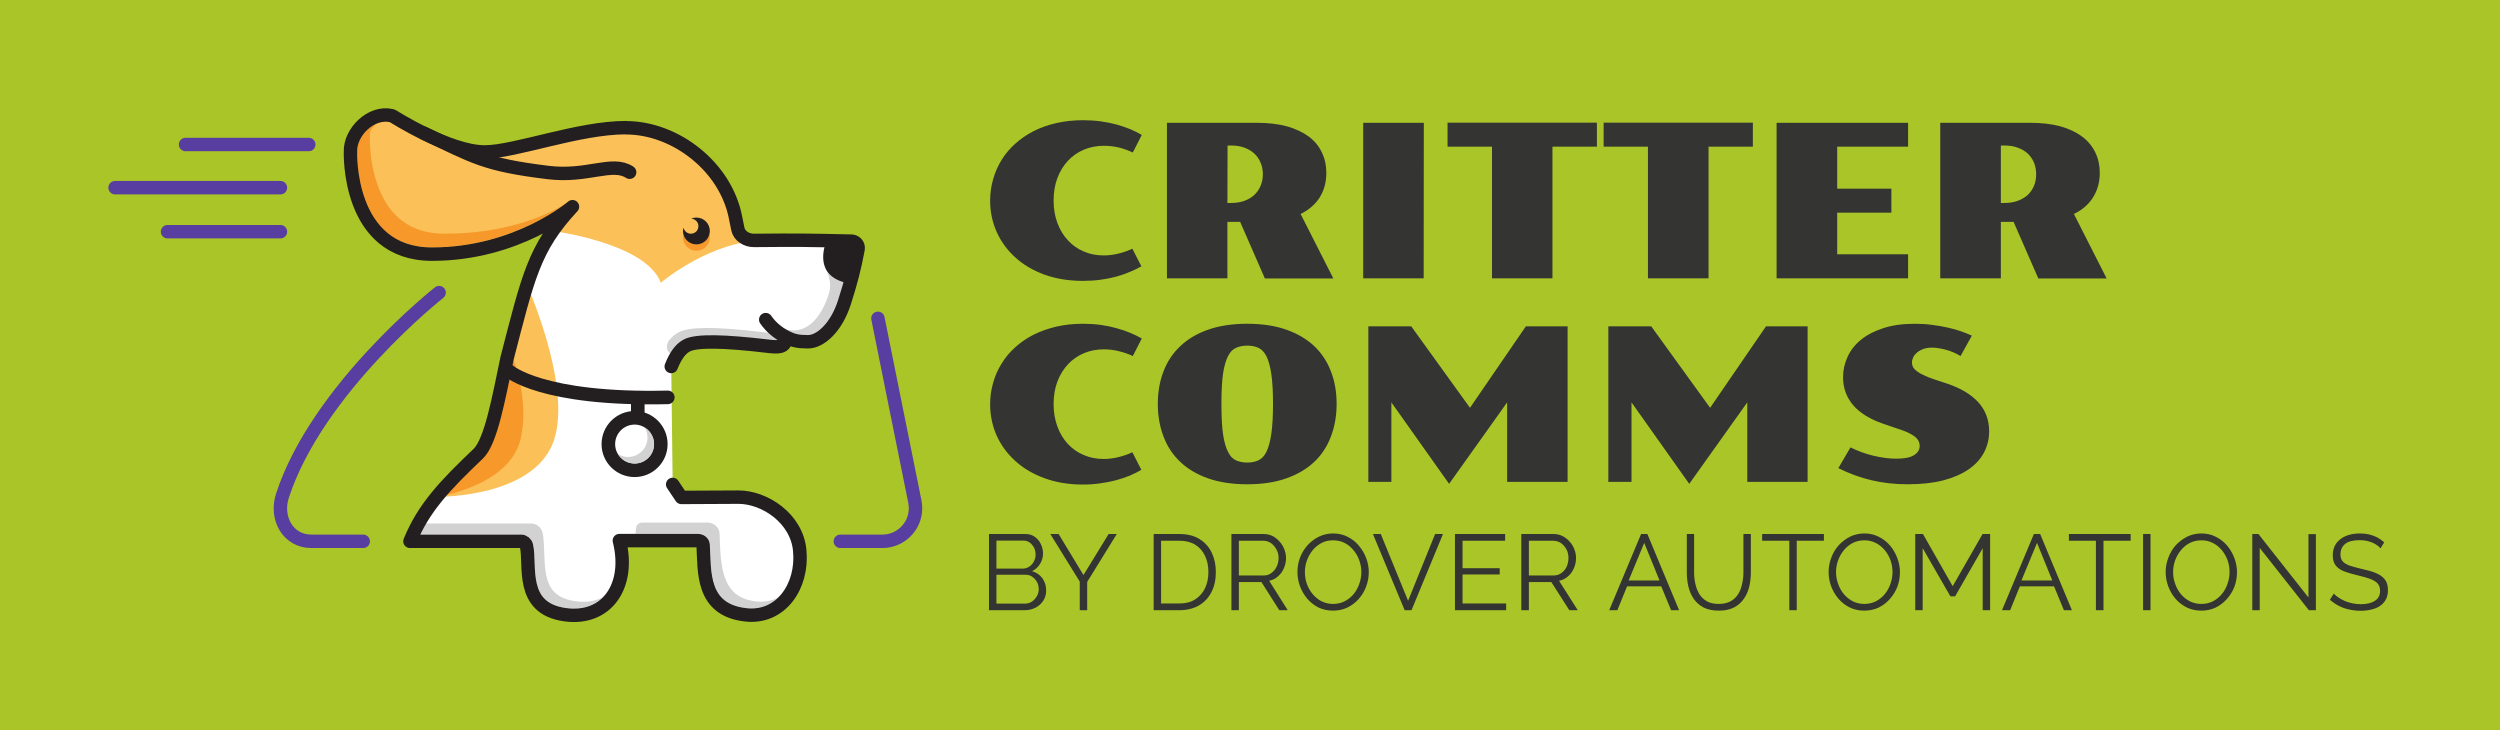
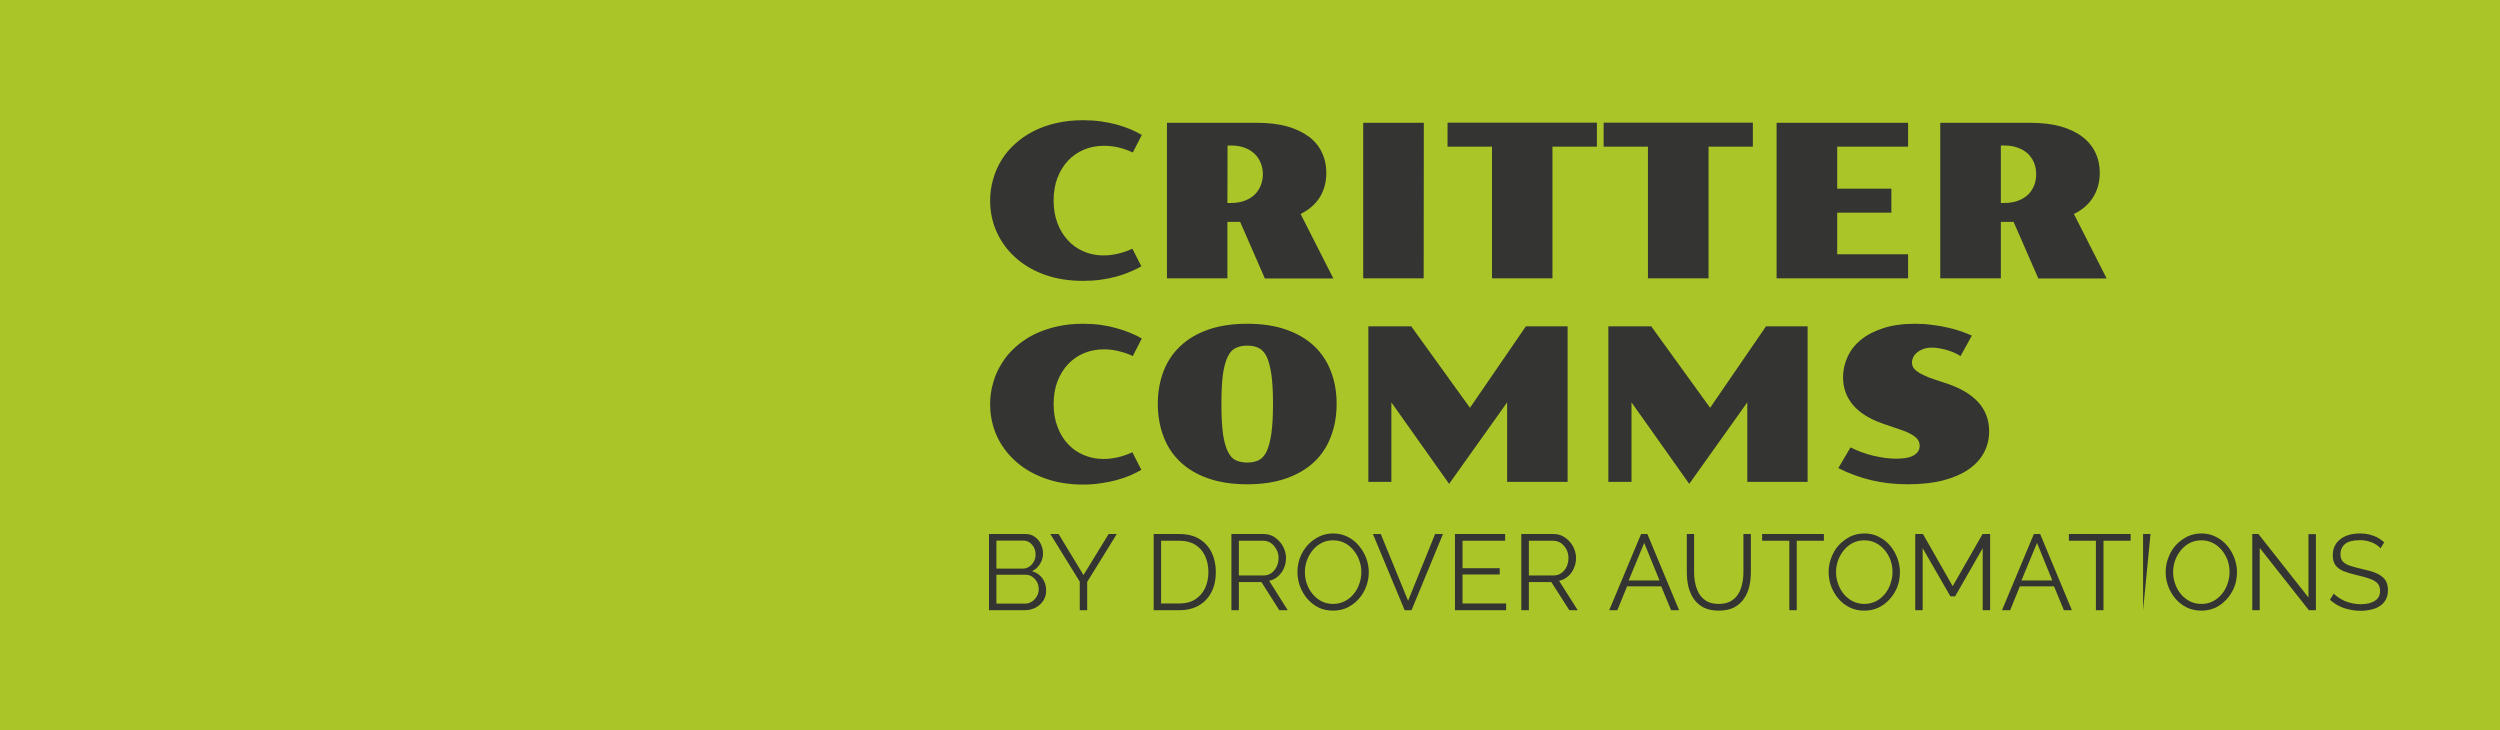
<svg xmlns="http://www.w3.org/2000/svg" version="1.1" viewBox="0 0 17.49 5.11">
  <g transform="matrix(1,0,0,1,6.852,0.841)">
    <rect width="17.49" height="17.49" x="-6.852" y="-7.031" fill="#aac527" />
    <g>
      <path d=" M 0.075 0.563 Q 0.075 0.485 0.096 0.413 Q 0.116 0.341 0.155 0.278 Q 0.193 0.216 0.25 0.165 Q 0.306 0.114 0.378 0.077 Q 0.45 0.04 0.538 0.02 Q 0.625 2.220446049250313e-16 0.725 2.220446049250313e-16 Q 0.79 2.220446049250313e-16 0.849 0.008 Q 0.907 0.016 0.959 0.03 Q 1.011 0.045 1.056 0.063 Q 1.1 0.082 1.136 0.103 L 1.073 0.226 Q 1.032 0.206 0.98 0.192 Q 0.927 0.179 0.871 0.179 Q 0.795 0.179 0.731 0.206 Q 0.667 0.233 0.62 0.283 Q 0.573 0.333 0.546 0.403 Q 0.519 0.474 0.519 0.562 Q 0.519 0.649 0.546 0.72 Q 0.572 0.79 0.619 0.84 Q 0.665 0.891 0.729 0.918 Q 0.793 0.946 0.868 0.946 Q 0.921 0.946 0.973 0.933 Q 1.026 0.92 1.07 0.899 L 1.133 1.022 Q 1.097 1.043 1.053 1.061 Q 1.009 1.08 0.958 1.094 Q 0.907 1.108 0.848 1.116 Q 0.79 1.124 0.725 1.124 Q 0.575 1.124 0.454 1.08 Q 0.334 1.036 0.25 0.959 Q 0.166 0.883 0.12 0.78 Q 0.075 0.678 0.075 0.563 M 1.312 0.018 L 1.939 0.018 Q 2.061 0.018 2.152 0.043 Q 2.243 0.069 2.305 0.115 Q 2.366 0.161 2.396 0.226 Q 2.427 0.29 2.427 0.368 Q 2.427 0.464 2.382 0.538 Q 2.336 0.612 2.247 0.656 L 2.476 1.107 L 1.997 1.107 L 1.824 0.711 L 1.735 0.711 L 1.735 1.106 L 1.312 1.106 L 1.312 0.018 M 1.761 0.579 Q 1.813 0.579 1.854 0.564 Q 1.895 0.549 1.923 0.523 Q 1.952 0.496 1.967 0.459 Q 1.983 0.422 1.983 0.378 Q 1.983 0.334 1.967 0.297 Q 1.952 0.26 1.923 0.233 Q 1.895 0.207 1.854 0.192 Q 1.813 0.177 1.761 0.177 L 1.736 0.177 L 1.735 0.579 L 1.761 0.579 M 2.685 0.018 L 3.109 0.018 L 3.108 1.106 L 2.685 1.106 L 2.685 0.018 M 3.586 0.185 L 3.275 0.185 L 3.275 0.017 L 4.32 0.017 L 4.32 0.185 L 4.009 0.185 L 4.009 1.106 L 3.586 1.106 L 3.586 0.185 M 4.677 0.185 L 4.367 0.185 L 4.367 0.017 L 5.411 0.017 L 5.411 0.185 L 5.101 0.185 L 5.101 1.106 L 4.677 1.106 L 4.677 0.185 M 5.577 0.018 L 6.497 0.018 L 6.497 0.185 L 6.001 0.185 L 6.001 0.479 L 6.38 0.479 L 6.38 0.647 L 6.001 0.647 L 6.001 0.938 L 6.497 0.938 L 6.497 1.106 L 5.577 1.106 L 5.577 0.018 M 6.722 0.018 L 7.35 0.018 Q 7.471 0.018 7.563 0.043 Q 7.654 0.069 7.715 0.115 Q 7.776 0.161 7.807 0.226 Q 7.838 0.29 7.838 0.368 Q 7.838 0.464 7.792 0.538 Q 7.747 0.612 7.657 0.656 L 7.886 1.107 L 7.408 1.107 L 7.235 0.711 L 7.146 0.711 L 7.146 1.106 L 6.722 1.106 L 6.722 0.018 M 7.171 0.579 Q 7.223 0.579 7.264 0.564 Q 7.305 0.549 7.334 0.523 Q 7.362 0.496 7.378 0.459 Q 7.393 0.422 7.393 0.378 Q 7.393 0.334 7.378 0.297 Q 7.362 0.26 7.334 0.233 Q 7.305 0.207 7.264 0.192 Q 7.223 0.177 7.171 0.177 L 7.146 0.177 L 7.146 0.579 L 7.171 0.579 M 0.075 1.987 Q 0.075 1.909 0.096 1.837 Q 0.116 1.765 0.155 1.703 Q 0.193 1.64 0.25 1.589 Q 0.306 1.538 0.378 1.501 Q 0.45 1.465 0.538 1.444 Q 0.625 1.424 0.725 1.424 Q 0.79 1.424 0.849 1.432 Q 0.907 1.44 0.959 1.455 Q 1.011 1.469 1.056 1.488 Q 1.1 1.506 1.136 1.527 L 1.073 1.65 Q 1.032 1.63 0.98 1.617 Q 0.927 1.603 0.871 1.603 Q 0.795 1.603 0.731 1.63 Q 0.667 1.657 0.62 1.707 Q 0.573 1.757 0.546 1.827 Q 0.519 1.898 0.519 1.986 Q 0.519 2.073 0.546 2.144 Q 0.572 2.215 0.619 2.265 Q 0.665 2.315 0.729 2.342 Q 0.793 2.37 0.868 2.37 Q 0.921 2.37 0.973 2.357 Q 1.026 2.344 1.07 2.323 L 1.133 2.446 Q 1.097 2.467 1.053 2.486 Q 1.009 2.504 0.958 2.518 Q 0.907 2.532 0.848 2.54 Q 0.79 2.549 0.725 2.549 Q 0.575 2.549 0.454 2.504 Q 0.334 2.46 0.25 2.383 Q 0.166 2.307 0.12 2.205 Q 0.075 2.102 0.075 1.987 M 1.248 1.984 Q 1.248 1.86 1.288 1.757 Q 1.327 1.654 1.406 1.58 Q 1.484 1.506 1.601 1.465 Q 1.718 1.424 1.874 1.424 Q 2.029 1.424 2.146 1.465 Q 2.263 1.506 2.342 1.58 Q 2.42 1.654 2.459 1.757 Q 2.499 1.86 2.499 1.984 Q 2.499 2.109 2.459 2.213 Q 2.42 2.317 2.342 2.391 Q 2.263 2.465 2.146 2.506 Q 2.029 2.547 1.874 2.547 Q 1.718 2.547 1.601 2.506 Q 1.484 2.465 1.406 2.391 Q 1.327 2.317 1.288 2.213 Q 1.248 2.109 1.248 1.984 M 1.874 2.395 Q 1.917 2.395 1.951 2.38 Q 1.985 2.365 2.008 2.32 Q 2.03 2.275 2.042 2.195 Q 2.054 2.114 2.054 1.984 Q 2.054 1.855 2.042 1.775 Q 2.03 1.695 2.008 1.651 Q 1.985 1.607 1.951 1.592 Q 1.917 1.577 1.874 1.577 Q 1.83 1.577 1.796 1.592 Q 1.761 1.607 1.739 1.651 Q 1.716 1.695 1.704 1.775 Q 1.693 1.855 1.693 1.984 Q 1.693 2.114 1.704 2.195 Q 1.716 2.275 1.739 2.32 Q 1.761 2.365 1.796 2.38 Q 1.83 2.395 1.874 2.395 M 2.721 1.442 L 3.021 1.442 L 3.432 2.012 L 3.823 1.442 L 4.115 1.442 L 4.115 2.53 L 3.692 2.53 L 3.692 1.974 L 3.286 2.544 L 2.882 1.974 L 2.882 2.53 L 2.721 2.53 L 2.721 1.442 M 4.4 1.442 L 4.7 1.442 L 5.112 2.012 L 5.503 1.442 L 5.794 1.442 L 5.794 2.53 L 5.372 2.53 L 5.372 1.974 L 4.966 2.544 L 4.562 1.974 L 4.562 2.53 L 4.4 2.53 L 4.4 1.442 M 6.094 2.289 Q 6.172 2.328 6.257 2.348 Q 6.342 2.368 6.415 2.368 Q 6.5 2.368 6.539 2.343 Q 6.578 2.319 6.578 2.278 Q 6.578 2.264 6.573 2.25 Q 6.568 2.237 6.555 2.223 Q 6.541 2.209 6.517 2.196 Q 6.494 2.182 6.456 2.169 L 6.324 2.124 Q 6.184 2.076 6.113 1.994 Q 6.042 1.911 6.042 1.798 Q 6.042 1.725 6.073 1.657 Q 6.103 1.589 6.166 1.537 Q 6.228 1.486 6.323 1.455 Q 6.417 1.424 6.545 1.424 Q 6.608 1.424 6.666 1.432 Q 6.724 1.439 6.775 1.451 Q 6.825 1.462 6.868 1.477 Q 6.91 1.492 6.943 1.507 L 6.864 1.65 Q 6.84 1.635 6.814 1.624 Q 6.788 1.613 6.762 1.606 Q 6.736 1.599 6.711 1.595 Q 6.686 1.591 6.666 1.591 Q 6.631 1.591 6.604 1.6 Q 6.578 1.61 6.56 1.625 Q 6.542 1.64 6.533 1.658 Q 6.524 1.677 6.524 1.695 Q 6.524 1.711 6.531 1.726 Q 6.539 1.741 6.558 1.756 Q 6.576 1.77 6.607 1.784 Q 6.637 1.799 6.683 1.814 L 6.771 1.843 Q 6.913 1.891 6.989 1.974 Q 7.064 2.058 7.064 2.176 Q 7.064 2.257 7.028 2.325 Q 6.992 2.393 6.92 2.443 Q 6.848 2.492 6.742 2.52 Q 6.635 2.547 6.494 2.547 Q 6.427 2.547 6.364 2.54 Q 6.302 2.533 6.242 2.519 Q 6.182 2.505 6.125 2.484 Q 6.067 2.463 6.009 2.434 L 6.094 2.289" fill="#343432" fill-rule="nonzero" />
    </g>
    <g>
-       <path d=" M 0.467 3.29 Q 0.467 3.33 0.447 3.361 Q 0.427 3.392 0.393 3.41 Q 0.358 3.428 0.318 3.428 L 0.067 3.428 L 0.067 2.895 L 0.323 2.895 Q 0.361 2.895 0.388 2.915 Q 0.416 2.935 0.43 2.966 Q 0.445 2.997 0.445 3.031 Q 0.445 3.071 0.424 3.104 Q 0.404 3.138 0.368 3.155 Q 0.414 3.168 0.441 3.205 Q 0.467 3.242 0.467 3.29 M 0.415 3.281 Q 0.415 3.254 0.403 3.231 Q 0.391 3.209 0.37 3.194 Q 0.35 3.18 0.323 3.18 L 0.119 3.18 L 0.119 3.382 L 0.318 3.382 Q 0.345 3.382 0.367 3.368 Q 0.389 3.353 0.402 3.33 Q 0.415 3.308 0.415 3.281 M 0.119 2.941 L 0.119 3.137 L 0.302 3.137 Q 0.329 3.137 0.349 3.123 Q 0.369 3.11 0.381 3.087 Q 0.393 3.065 0.393 3.039 Q 0.393 3.012 0.382 2.99 Q 0.37 2.968 0.351 2.954 Q 0.332 2.941 0.307 2.941 L 0.119 2.941 M 0.554 2.895 L 0.728 3.182 L 0.904 2.895 L 0.961 2.895 L 0.754 3.23 L 0.754 3.428 L 0.702 3.428 L 0.702 3.228 L 0.496 2.895 L 0.554 2.895 M 1.219 3.428 L 1.219 2.895 L 1.399 2.895 Q 1.484 2.895 1.541 2.931 Q 1.597 2.966 1.626 3.027 Q 1.654 3.087 1.654 3.161 Q 1.654 3.242 1.623 3.302 Q 1.592 3.362 1.535 3.395 Q 1.477 3.428 1.399 3.428 L 1.219 3.428 M 1.602 3.161 Q 1.602 3.097 1.578 3.047 Q 1.555 2.998 1.51 2.97 Q 1.465 2.942 1.399 2.942 L 1.271 2.942 L 1.271 3.381 L 1.399 3.381 Q 1.465 3.381 1.51 3.352 Q 1.555 3.323 1.579 3.273 Q 1.602 3.223 1.602 3.161 M 1.763 3.428 L 1.763 2.895 L 1.988 2.895 Q 2.022 2.895 2.051 2.909 Q 2.079 2.924 2.1 2.948 Q 2.122 2.972 2.133 3.002 Q 2.145 3.032 2.145 3.062 Q 2.145 3.101 2.13 3.134 Q 2.116 3.168 2.089 3.191 Q 2.063 3.215 2.027 3.222 L 2.157 3.428 L 2.098 3.428 L 1.973 3.231 L 1.815 3.231 L 1.815 3.428 L 1.763 3.428 M 1.815 3.185 L 1.989 3.185 Q 2.021 3.185 2.044 3.167 Q 2.067 3.15 2.08 3.122 Q 2.093 3.094 2.093 3.062 Q 2.093 3.03 2.078 3.003 Q 2.063 2.975 2.039 2.958 Q 2.015 2.942 1.985 2.942 L 1.815 2.942 L 1.815 3.185 M 2.474 3.431 Q 2.418 3.431 2.372 3.409 Q 2.327 3.386 2.294 3.348 Q 2.261 3.309 2.243 3.261 Q 2.225 3.212 2.225 3.161 Q 2.225 3.108 2.243 3.06 Q 2.262 3.011 2.296 2.973 Q 2.33 2.936 2.376 2.913 Q 2.422 2.891 2.475 2.891 Q 2.531 2.891 2.577 2.915 Q 2.623 2.938 2.655 2.977 Q 2.688 3.016 2.706 3.064 Q 2.724 3.112 2.724 3.162 Q 2.724 3.215 2.705 3.264 Q 2.687 3.312 2.653 3.35 Q 2.619 3.388 2.573 3.41 Q 2.528 3.431 2.474 3.431 M 2.277 3.161 Q 2.277 3.205 2.291 3.245 Q 2.306 3.285 2.332 3.316 Q 2.358 3.347 2.394 3.366 Q 2.431 3.384 2.474 3.384 Q 2.52 3.384 2.556 3.365 Q 2.593 3.346 2.619 3.314 Q 2.645 3.282 2.658 3.242 Q 2.672 3.203 2.672 3.161 Q 2.672 3.118 2.657 3.078 Q 2.643 3.038 2.616 3.007 Q 2.59 2.975 2.554 2.957 Q 2.518 2.939 2.474 2.939 Q 2.429 2.939 2.393 2.958 Q 2.357 2.977 2.331 3.009 Q 2.305 3.041 2.291 3.08 Q 2.277 3.12 2.277 3.161 M 2.808 2.895 L 2.999 3.362 L 3.188 2.895 L 3.243 2.895 L 3.023 3.428 L 2.975 3.428 L 2.753 2.895 L 2.808 2.895 M 3.685 3.381 L 3.685 3.428 L 3.327 3.428 L 3.327 2.895 L 3.678 2.895 L 3.678 2.942 L 3.38 2.942 L 3.38 3.134 L 3.64 3.134 L 3.64 3.178 L 3.38 3.178 L 3.38 3.381 L 3.685 3.381 M 3.791 3.428 L 3.791 2.895 L 4.016 2.895 Q 4.051 2.895 4.079 2.909 Q 4.108 2.924 4.129 2.948 Q 4.151 2.972 4.162 3.002 Q 4.174 3.032 4.174 3.062 Q 4.174 3.101 4.159 3.134 Q 4.145 3.168 4.118 3.191 Q 4.091 3.215 4.055 3.222 L 4.186 3.428 L 4.127 3.428 L 4.001 3.231 L 3.844 3.231 L 3.844 3.428 L 3.791 3.428 M 3.844 3.185 L 4.018 3.185 Q 4.049 3.185 4.073 3.167 Q 4.096 3.15 4.109 3.122 Q 4.121 3.094 4.121 3.062 Q 4.121 3.03 4.107 3.003 Q 4.092 2.975 4.068 2.958 Q 4.043 2.942 4.013 2.942 L 3.844 2.942 L 3.844 3.185 M 4.629 2.895 L 4.673 2.895 L 4.895 3.428 L 4.839 3.428 L 4.77 3.261 L 4.531 3.261 L 4.463 3.428 L 4.406 3.428 L 4.629 2.895 M 4.758 3.22 L 4.651 2.957 L 4.542 3.22 L 4.758 3.22 M 5.173 3.431 Q 5.11 3.431 5.066 3.409 Q 5.023 3.386 4.997 3.348 Q 4.972 3.311 4.96 3.263 Q 4.949 3.215 4.949 3.164 L 4.949 2.895 L 5 2.895 L 5 3.164 Q 5 3.205 5.009 3.245 Q 5.018 3.284 5.037 3.316 Q 5.057 3.347 5.09 3.366 Q 5.123 3.384 5.172 3.384 Q 5.223 3.384 5.256 3.365 Q 5.29 3.346 5.309 3.314 Q 5.328 3.283 5.336 3.243 Q 5.345 3.204 5.345 3.164 L 5.345 2.895 L 5.397 2.895 L 5.397 3.164 Q 5.397 3.217 5.385 3.266 Q 5.373 3.314 5.346 3.351 Q 5.32 3.388 5.277 3.41 Q 5.234 3.431 5.173 3.431 M 5.908 2.942 L 5.718 2.942 L 5.718 3.428 L 5.666 3.428 L 5.666 2.942 L 5.476 2.942 L 5.476 2.895 L 5.908 2.895 L 5.908 2.942 M 6.191 3.431 Q 6.134 3.431 6.089 3.409 Q 6.043 3.386 6.01 3.348 Q 5.977 3.309 5.959 3.261 Q 5.941 3.212 5.941 3.161 Q 5.941 3.108 5.96 3.06 Q 5.978 3.011 6.012 2.973 Q 6.047 2.936 6.092 2.913 Q 6.138 2.891 6.191 2.891 Q 6.248 2.891 6.293 2.915 Q 6.339 2.938 6.372 2.977 Q 6.404 3.016 6.422 3.064 Q 6.44 3.112 6.44 3.162 Q 6.44 3.215 6.422 3.264 Q 6.403 3.312 6.369 3.35 Q 6.335 3.388 6.29 3.41 Q 6.244 3.431 6.191 3.431 M 5.993 3.161 Q 5.993 3.205 6.008 3.245 Q 6.022 3.285 6.048 3.316 Q 6.074 3.347 6.111 3.366 Q 6.147 3.384 6.191 3.384 Q 6.236 3.384 6.273 3.365 Q 6.309 3.346 6.335 3.314 Q 6.361 3.282 6.374 3.242 Q 6.388 3.203 6.388 3.161 Q 6.388 3.118 6.374 3.078 Q 6.359 3.038 6.333 3.007 Q 6.306 2.975 6.27 2.957 Q 6.234 2.939 6.191 2.939 Q 6.146 2.939 6.109 2.958 Q 6.073 2.977 6.047 3.009 Q 6.021 3.041 6.007 3.08 Q 5.993 3.12 5.993 3.161 M 7.019 3.428 L 7.019 2.994 L 6.826 3.331 L 6.793 3.331 L 6.599 2.994 L 6.599 3.428 L 6.547 3.428 L 6.547 2.895 L 6.601 2.895 L 6.809 3.26 L 7.018 2.895 L 7.071 2.895 L 7.071 3.428 L 7.019 3.428 M 7.377 2.895 L 7.421 2.895 L 7.643 3.428 L 7.587 3.428 L 7.518 3.261 L 7.279 3.261 L 7.211 3.428 L 7.154 3.428 L 7.377 2.895 M 7.506 3.22 L 7.399 2.957 L 7.29 3.22 L 7.506 3.22 M 8.054 2.942 L 7.864 2.942 L 7.864 3.428 L 7.811 3.428 L 7.811 2.942 L 7.622 2.942 L 7.622 2.895 L 8.054 2.895 L 8.054 2.942 M 8.141 3.428 L 8.141 2.895 L 8.193 2.895 L 8.193 3.428 L 8.141 3.428 M 8.549 3.431 Q 8.492 3.431 8.447 3.409 Q 8.401 3.386 8.368 3.348 Q 8.335 3.309 8.317 3.261 Q 8.299 3.212 8.299 3.161 Q 8.299 3.108 8.318 3.06 Q 8.336 3.011 8.37 2.973 Q 8.405 2.936 8.45 2.913 Q 8.496 2.891 8.549 2.891 Q 8.606 2.891 8.651 2.915 Q 8.697 2.938 8.73 2.977 Q 8.762 3.016 8.78 3.064 Q 8.798 3.112 8.798 3.162 Q 8.798 3.215 8.78 3.264 Q 8.761 3.312 8.727 3.35 Q 8.693 3.388 8.648 3.41 Q 8.602 3.431 8.549 3.431 M 8.351 3.161 Q 8.351 3.205 8.366 3.245 Q 8.38 3.285 8.406 3.316 Q 8.432 3.347 8.469 3.366 Q 8.505 3.384 8.549 3.384 Q 8.594 3.384 8.631 3.365 Q 8.667 3.346 8.693 3.314 Q 8.719 3.282 8.732 3.242 Q 8.746 3.203 8.746 3.161 Q 8.746 3.118 8.732 3.078 Q 8.717 3.038 8.691 3.007 Q 8.664 2.975 8.628 2.957 Q 8.592 2.939 8.549 2.939 Q 8.504 2.939 8.467 2.958 Q 8.431 2.977 8.405 3.009 Q 8.379 3.041 8.365 3.08 Q 8.351 3.12 8.351 3.161 M 8.957 2.992 L 8.957 3.428 L 8.905 3.428 L 8.905 2.895 L 8.948 2.895 L 9.298 3.339 L 9.298 2.896 L 9.35 2.896 L 9.35 3.428 L 9.301 3.428 L 8.957 2.992 M 9.802 2.995 Q 9.791 2.982 9.776 2.972 Q 9.761 2.962 9.742 2.954 Q 9.724 2.947 9.702 2.942 Q 9.681 2.938 9.657 2.938 Q 9.587 2.938 9.555 2.964 Q 9.522 2.991 9.522 3.037 Q 9.522 3.068 9.537 3.086 Q 9.553 3.104 9.586 3.116 Q 9.619 3.127 9.67 3.139 Q 9.727 3.151 9.768 3.167 Q 9.809 3.184 9.832 3.212 Q 9.854 3.24 9.854 3.288 Q 9.854 3.325 9.84 3.352 Q 9.826 3.379 9.8 3.397 Q 9.775 3.415 9.739 3.423 Q 9.704 3.432 9.662 3.432 Q 9.621 3.432 9.583 3.423 Q 9.545 3.415 9.511 3.398 Q 9.478 3.381 9.448 3.355 L 9.475 3.312 Q 9.489 3.327 9.509 3.34 Q 9.529 3.353 9.553 3.364 Q 9.577 3.374 9.606 3.38 Q 9.634 3.386 9.664 3.386 Q 9.727 3.386 9.763 3.362 Q 9.799 3.339 9.799 3.293 Q 9.799 3.26 9.781 3.24 Q 9.763 3.221 9.727 3.208 Q 9.691 3.195 9.638 3.183 Q 9.583 3.17 9.544 3.155 Q 9.506 3.139 9.487 3.113 Q 9.468 3.087 9.468 3.044 Q 9.468 2.995 9.492 2.961 Q 9.517 2.927 9.559 2.909 Q 9.602 2.891 9.658 2.891 Q 9.693 2.891 9.723 2.898 Q 9.754 2.906 9.78 2.919 Q 9.805 2.933 9.828 2.953 L 9.802 2.995" fill="#343432" fill-rule="nonzero" />
+       <path d=" M 0.467 3.29 Q 0.467 3.33 0.447 3.361 Q 0.427 3.392 0.393 3.41 Q 0.358 3.428 0.318 3.428 L 0.067 3.428 L 0.067 2.895 L 0.323 2.895 Q 0.361 2.895 0.388 2.915 Q 0.416 2.935 0.43 2.966 Q 0.445 2.997 0.445 3.031 Q 0.445 3.071 0.424 3.104 Q 0.404 3.138 0.368 3.155 Q 0.414 3.168 0.441 3.205 Q 0.467 3.242 0.467 3.29 M 0.415 3.281 Q 0.415 3.254 0.403 3.231 Q 0.391 3.209 0.37 3.194 Q 0.35 3.18 0.323 3.18 L 0.119 3.18 L 0.119 3.382 L 0.318 3.382 Q 0.345 3.382 0.367 3.368 Q 0.389 3.353 0.402 3.33 Q 0.415 3.308 0.415 3.281 M 0.119 2.941 L 0.119 3.137 L 0.302 3.137 Q 0.329 3.137 0.349 3.123 Q 0.369 3.11 0.381 3.087 Q 0.393 3.065 0.393 3.039 Q 0.393 3.012 0.382 2.99 Q 0.37 2.968 0.351 2.954 Q 0.332 2.941 0.307 2.941 L 0.119 2.941 M 0.554 2.895 L 0.728 3.182 L 0.904 2.895 L 0.961 2.895 L 0.754 3.23 L 0.754 3.428 L 0.702 3.428 L 0.702 3.228 L 0.496 2.895 L 0.554 2.895 M 1.219 3.428 L 1.219 2.895 L 1.399 2.895 Q 1.484 2.895 1.541 2.931 Q 1.597 2.966 1.626 3.027 Q 1.654 3.087 1.654 3.161 Q 1.654 3.242 1.623 3.302 Q 1.592 3.362 1.535 3.395 Q 1.477 3.428 1.399 3.428 L 1.219 3.428 M 1.602 3.161 Q 1.602 3.097 1.578 3.047 Q 1.555 2.998 1.51 2.97 Q 1.465 2.942 1.399 2.942 L 1.271 2.942 L 1.271 3.381 L 1.399 3.381 Q 1.465 3.381 1.51 3.352 Q 1.555 3.323 1.579 3.273 Q 1.602 3.223 1.602 3.161 M 1.763 3.428 L 1.763 2.895 L 1.988 2.895 Q 2.022 2.895 2.051 2.909 Q 2.079 2.924 2.1 2.948 Q 2.122 2.972 2.133 3.002 Q 2.145 3.032 2.145 3.062 Q 2.145 3.101 2.13 3.134 Q 2.116 3.168 2.089 3.191 Q 2.063 3.215 2.027 3.222 L 2.157 3.428 L 2.098 3.428 L 1.973 3.231 L 1.815 3.231 L 1.815 3.428 L 1.763 3.428 M 1.815 3.185 L 1.989 3.185 Q 2.021 3.185 2.044 3.167 Q 2.067 3.15 2.08 3.122 Q 2.093 3.094 2.093 3.062 Q 2.093 3.03 2.078 3.003 Q 2.063 2.975 2.039 2.958 Q 2.015 2.942 1.985 2.942 L 1.815 2.942 L 1.815 3.185 M 2.474 3.431 Q 2.418 3.431 2.372 3.409 Q 2.327 3.386 2.294 3.348 Q 2.261 3.309 2.243 3.261 Q 2.225 3.212 2.225 3.161 Q 2.225 3.108 2.243 3.06 Q 2.262 3.011 2.296 2.973 Q 2.33 2.936 2.376 2.913 Q 2.422 2.891 2.475 2.891 Q 2.531 2.891 2.577 2.915 Q 2.623 2.938 2.655 2.977 Q 2.688 3.016 2.706 3.064 Q 2.724 3.112 2.724 3.162 Q 2.724 3.215 2.705 3.264 Q 2.687 3.312 2.653 3.35 Q 2.619 3.388 2.573 3.41 Q 2.528 3.431 2.474 3.431 M 2.277 3.161 Q 2.277 3.205 2.291 3.245 Q 2.306 3.285 2.332 3.316 Q 2.358 3.347 2.394 3.366 Q 2.431 3.384 2.474 3.384 Q 2.52 3.384 2.556 3.365 Q 2.593 3.346 2.619 3.314 Q 2.645 3.282 2.658 3.242 Q 2.672 3.203 2.672 3.161 Q 2.672 3.118 2.657 3.078 Q 2.643 3.038 2.616 3.007 Q 2.59 2.975 2.554 2.957 Q 2.518 2.939 2.474 2.939 Q 2.429 2.939 2.393 2.958 Q 2.357 2.977 2.331 3.009 Q 2.305 3.041 2.291 3.08 Q 2.277 3.12 2.277 3.161 M 2.808 2.895 L 2.999 3.362 L 3.188 2.895 L 3.243 2.895 L 3.023 3.428 L 2.975 3.428 L 2.753 2.895 L 2.808 2.895 M 3.685 3.381 L 3.685 3.428 L 3.327 3.428 L 3.327 2.895 L 3.678 2.895 L 3.678 2.942 L 3.38 2.942 L 3.38 3.134 L 3.64 3.134 L 3.64 3.178 L 3.38 3.178 L 3.38 3.381 L 3.685 3.381 M 3.791 3.428 L 3.791 2.895 L 4.016 2.895 Q 4.051 2.895 4.079 2.909 Q 4.108 2.924 4.129 2.948 Q 4.151 2.972 4.162 3.002 Q 4.174 3.032 4.174 3.062 Q 4.174 3.101 4.159 3.134 Q 4.145 3.168 4.118 3.191 Q 4.091 3.215 4.055 3.222 L 4.186 3.428 L 4.127 3.428 L 4.001 3.231 L 3.844 3.231 L 3.844 3.428 L 3.791 3.428 M 3.844 3.185 L 4.018 3.185 Q 4.049 3.185 4.073 3.167 Q 4.096 3.15 4.109 3.122 Q 4.121 3.094 4.121 3.062 Q 4.121 3.03 4.107 3.003 Q 4.092 2.975 4.068 2.958 Q 4.043 2.942 4.013 2.942 L 3.844 2.942 L 3.844 3.185 M 4.629 2.895 L 4.673 2.895 L 4.895 3.428 L 4.839 3.428 L 4.77 3.261 L 4.531 3.261 L 4.463 3.428 L 4.406 3.428 L 4.629 2.895 M 4.758 3.22 L 4.651 2.957 L 4.542 3.22 L 4.758 3.22 M 5.173 3.431 Q 5.11 3.431 5.066 3.409 Q 5.023 3.386 4.997 3.348 Q 4.972 3.311 4.96 3.263 Q 4.949 3.215 4.949 3.164 L 4.949 2.895 L 5 2.895 L 5 3.164 Q 5 3.205 5.009 3.245 Q 5.018 3.284 5.037 3.316 Q 5.057 3.347 5.09 3.366 Q 5.123 3.384 5.172 3.384 Q 5.223 3.384 5.256 3.365 Q 5.29 3.346 5.309 3.314 Q 5.328 3.283 5.336 3.243 Q 5.345 3.204 5.345 3.164 L 5.345 2.895 L 5.397 2.895 L 5.397 3.164 Q 5.397 3.217 5.385 3.266 Q 5.373 3.314 5.346 3.351 Q 5.32 3.388 5.277 3.41 Q 5.234 3.431 5.173 3.431 M 5.908 2.942 L 5.718 2.942 L 5.718 3.428 L 5.666 3.428 L 5.666 2.942 L 5.476 2.942 L 5.476 2.895 L 5.908 2.895 L 5.908 2.942 M 6.191 3.431 Q 6.134 3.431 6.089 3.409 Q 6.043 3.386 6.01 3.348 Q 5.977 3.309 5.959 3.261 Q 5.941 3.212 5.941 3.161 Q 5.941 3.108 5.96 3.06 Q 5.978 3.011 6.012 2.973 Q 6.047 2.936 6.092 2.913 Q 6.138 2.891 6.191 2.891 Q 6.248 2.891 6.293 2.915 Q 6.339 2.938 6.372 2.977 Q 6.404 3.016 6.422 3.064 Q 6.44 3.112 6.44 3.162 Q 6.44 3.215 6.422 3.264 Q 6.403 3.312 6.369 3.35 Q 6.335 3.388 6.29 3.41 Q 6.244 3.431 6.191 3.431 M 5.993 3.161 Q 5.993 3.205 6.008 3.245 Q 6.022 3.285 6.048 3.316 Q 6.074 3.347 6.111 3.366 Q 6.147 3.384 6.191 3.384 Q 6.236 3.384 6.273 3.365 Q 6.309 3.346 6.335 3.314 Q 6.361 3.282 6.374 3.242 Q 6.388 3.203 6.388 3.161 Q 6.388 3.118 6.374 3.078 Q 6.359 3.038 6.333 3.007 Q 6.306 2.975 6.27 2.957 Q 6.234 2.939 6.191 2.939 Q 6.146 2.939 6.109 2.958 Q 6.073 2.977 6.047 3.009 Q 6.021 3.041 6.007 3.08 Q 5.993 3.12 5.993 3.161 M 7.019 3.428 L 7.019 2.994 L 6.826 3.331 L 6.793 3.331 L 6.599 2.994 L 6.599 3.428 L 6.547 3.428 L 6.547 2.895 L 6.601 2.895 L 6.809 3.26 L 7.018 2.895 L 7.071 2.895 L 7.071 3.428 L 7.019 3.428 M 7.377 2.895 L 7.421 2.895 L 7.643 3.428 L 7.587 3.428 L 7.518 3.261 L 7.279 3.261 L 7.211 3.428 L 7.154 3.428 L 7.377 2.895 M 7.506 3.22 L 7.399 2.957 L 7.29 3.22 L 7.506 3.22 M 8.054 2.942 L 7.864 2.942 L 7.864 3.428 L 7.811 3.428 L 7.811 2.942 L 7.622 2.942 L 7.622 2.895 L 8.054 2.895 L 8.054 2.942 M 8.141 3.428 L 8.141 2.895 L 8.193 2.895 L 8.141 3.428 M 8.549 3.431 Q 8.492 3.431 8.447 3.409 Q 8.401 3.386 8.368 3.348 Q 8.335 3.309 8.317 3.261 Q 8.299 3.212 8.299 3.161 Q 8.299 3.108 8.318 3.06 Q 8.336 3.011 8.37 2.973 Q 8.405 2.936 8.45 2.913 Q 8.496 2.891 8.549 2.891 Q 8.606 2.891 8.651 2.915 Q 8.697 2.938 8.73 2.977 Q 8.762 3.016 8.78 3.064 Q 8.798 3.112 8.798 3.162 Q 8.798 3.215 8.78 3.264 Q 8.761 3.312 8.727 3.35 Q 8.693 3.388 8.648 3.41 Q 8.602 3.431 8.549 3.431 M 8.351 3.161 Q 8.351 3.205 8.366 3.245 Q 8.38 3.285 8.406 3.316 Q 8.432 3.347 8.469 3.366 Q 8.505 3.384 8.549 3.384 Q 8.594 3.384 8.631 3.365 Q 8.667 3.346 8.693 3.314 Q 8.719 3.282 8.732 3.242 Q 8.746 3.203 8.746 3.161 Q 8.746 3.118 8.732 3.078 Q 8.717 3.038 8.691 3.007 Q 8.664 2.975 8.628 2.957 Q 8.592 2.939 8.549 2.939 Q 8.504 2.939 8.467 2.958 Q 8.431 2.977 8.405 3.009 Q 8.379 3.041 8.365 3.08 Q 8.351 3.12 8.351 3.161 M 8.957 2.992 L 8.957 3.428 L 8.905 3.428 L 8.905 2.895 L 8.948 2.895 L 9.298 3.339 L 9.298 2.896 L 9.35 2.896 L 9.35 3.428 L 9.301 3.428 L 8.957 2.992 M 9.802 2.995 Q 9.791 2.982 9.776 2.972 Q 9.761 2.962 9.742 2.954 Q 9.724 2.947 9.702 2.942 Q 9.681 2.938 9.657 2.938 Q 9.587 2.938 9.555 2.964 Q 9.522 2.991 9.522 3.037 Q 9.522 3.068 9.537 3.086 Q 9.553 3.104 9.586 3.116 Q 9.619 3.127 9.67 3.139 Q 9.727 3.151 9.768 3.167 Q 9.809 3.184 9.832 3.212 Q 9.854 3.24 9.854 3.288 Q 9.854 3.325 9.84 3.352 Q 9.826 3.379 9.8 3.397 Q 9.775 3.415 9.739 3.423 Q 9.704 3.432 9.662 3.432 Q 9.621 3.432 9.583 3.423 Q 9.545 3.415 9.511 3.398 Q 9.478 3.381 9.448 3.355 L 9.475 3.312 Q 9.489 3.327 9.509 3.34 Q 9.529 3.353 9.553 3.364 Q 9.577 3.374 9.606 3.38 Q 9.634 3.386 9.664 3.386 Q 9.727 3.386 9.763 3.362 Q 9.799 3.339 9.799 3.293 Q 9.799 3.26 9.781 3.24 Q 9.763 3.221 9.727 3.208 Q 9.691 3.195 9.638 3.183 Q 9.583 3.17 9.544 3.155 Q 9.506 3.139 9.487 3.113 Q 9.468 3.087 9.468 3.044 Q 9.468 2.995 9.492 2.961 Q 9.517 2.927 9.559 2.909 Q 9.602 2.891 9.658 2.891 Q 9.693 2.891 9.723 2.898 Q 9.754 2.906 9.78 2.919 Q 9.805 2.933 9.828 2.953 L 9.802 2.995" fill="#343432" fill-rule="nonzero" />
    </g>
    <g clip-path="url(#SvgjsClipPath1002)">
      <g clip-path="url(#a35cf921e-014a-44f7-9c9f-d76cd6a7c3fae35f1414-2891-48fa-bc47-3f93c7180946)">
        <path d=" M -4.692 0.17 L -5.554 0.17 M -4.89 0.78 L -5.68 0.78 M -4.89 0.472 L -6.047 0.472 M -3.78 1.206 C -3.78 1.206 -4.631 1.876 -4.876 2.627 C -4.927 2.783 -4.838 2.946 -4.674 2.946 L -4.311 2.946 M -0.973 2.946 L -0.679 2.946 C -0.551 2.946 -0.447 2.842 -0.447 2.715 C -0.447 2.7 -0.449 2.687 -0.451 2.673 L -0.451 2.673 L -0.452 2.666 L -0.583 2.017 L -0.71 1.386" fill="none" transform="matrix(1,0,0,1,0,0)" fill-rule="nonzero" stroke-dasharray="none" stroke-miterlimit="10" stroke-linejoin="miter" stroke-linecap="round" stroke-width="0.094" stroke="#573ea0" />
      </g>
      <g clip-path="url(#a35cf921e-014a-44f7-9c9f-d76cd6a7c3fae35f1414-2891-48fa-bc47-3f93c7180946)">
        <path d=" M -2.146 2.548 L -2.085 2.639 L -1.685 2.637 C -1.503 2.637 -1.277 2.785 -1.257 3.011 C -1.233 3.262 -1.391 3.49 -1.638 3.46 C -1.948 3.424 -1.922 3.154 -1.933 2.971 C -1.934 2.953 -1.951 2.941 -1.969 2.941 L -2.519 2.941 C -2.439 3.258 -2.608 3.501 -2.901 3.459 C -3.22 3.414 -3.137 3.112 -3.169 2.976 C -3.173 2.959 -3.188 2.946 -3.205 2.946 L -3.984 2.946 C -3.888 2.71 -3.735 2.551 -3.506 2.333 C -3.417 2.248 -3.363 1.943 -3.304 1.663 C -3.157 1.098 -3.118 0.897 -2.847 0.605 C -2.847 0.605 -3.233 0.937 -3.83 0.937 C -4.427 0.937 -4.4 0.219 -4.4 0.219 C -4.404 0.084 -4.256 -0.065 -4.113 -0.032 L -4.101 -0.027 C -4.101 -0.027 -3.71 0.222 -3.461 0.222 C -3.249 0.222 -2.806 0.052 -2.473 0.052 L -2.471 0.053 C -2.128 0.053 -1.772 0.325 -1.705 0.687 L -1.69 0.761 C -1.68 0.81 -1.629 0.841 -1.578 0.841 C -1.258 0.838 -1.223 0.839 -0.895 0.846 C -0.865 0.847 -0.843 0.874 -0.849 0.903 C -0.875 1.04 -0.898 1.129 -0.944 1.273 C -1.001 1.452 -1.114 1.551 -1.2 1.55 C -1.27 1.55 -1.304 1.542 -1.356 1.516 C -1.348 1.596 -1.412 1.589 -1.49 1.58 C -1.771 1.547 -1.979 1.538 -2.049 1.577 C -2.093 1.601 -2.127 1.65 -2.156 1.723" fill="#ffffff" transform="matrix(1,0,0,1,0,0)" fill-rule="nonzero" />
      </g>
      <g clip-path="url(#a35cf921e-014a-44f7-9c9f-d76cd6a7c3fae35f1414-2891-48fa-bc47-3f93c7180946)">
        <path d=" M -1.578 0.841 C -1.629 0.841 -1.68 0.81 -1.69 0.761 L -1.705 0.687 C -1.772 0.325 -2.128 0.053 -2.471 0.053 L -2.473 0.052 C -2.806 0.052 -3.249 0.222 -3.461 0.222 C -3.71 0.222 -4.101 -0.026 -4.101 -0.026 L -4.113 -0.032 C -4.256 -0.065 -4.404 0.084 -4.4 0.219 C -4.4 0.219 -4.427 0.937 -3.83 0.937 C -3.233 0.937 -2.847 0.605 -2.847 0.605 C -2.902 0.664 -2.947 0.719 -2.986 0.775 L -2.986 0.775 C -2.986 0.775 -2.333 0.858 -2.229 1.137 C -2.229 1.137 -1.879 0.839 -1.495 0.84 Z" fill="#fbc057" transform="matrix(1,0,0,1,0,0)" fill-rule="nonzero" />
      </g>
      <g clip-path="url(#SvgjsClipPath1000e35f1414-2891-48fa-bc47-3f93c7180946)">
        <path d=" M -2.39 2.093 L -2.39 1.939" fill="none" transform="matrix(1,0,0,1,0,0)" fill-rule="nonzero" stroke-dasharray="none" stroke-miterlimit="10" stroke-linejoin="miter" stroke-linecap="butt" stroke-width="0.095" stroke="#231f20" />
      </g>
      <g clip-path="url(#b35cf921e-014a-44f7-9c9f-d76cd6a7c3fae35f1414-2891-48fa-bc47-3f93c7180946)">
        <path d=" M -3.927 2.899 L -3.205 2.899 C -3.166 2.899 -3.133 2.926 -3.123 2.965 C -3.115 3 -3.113 3.043 -3.112 3.088 C -3.106 3.261 -3.087 3.385 -2.895 3.412 C -2.791 3.427 -2.701 3.401 -2.638 3.34 C -2.692 3.366 -2.756 3.375 -2.827 3.365 C -3.019 3.338 -3.038 3.213 -3.044 3.041 C -3.046 2.996 -3.047 2.922 -3.056 2.887 C -3.065 2.848 -3.099 2.821 -3.138 2.821 L -3.903 2.821 Z" fill="#d3d2d2" transform="matrix(1,0,0,1,0,0)" fill-rule="nonzero" />
      </g>
      <g clip-path="url(#b35cf921e-014a-44f7-9c9f-d76cd6a7c3fae35f1414-2891-48fa-bc47-3f93c7180946)">
        <path d=" M -1.566 3.366 C -1.785 3.34 -1.807 3.16 -1.816 2.952 C -1.816 2.93 -1.817 2.91 -1.818 2.89 C -1.821 2.848 -1.858 2.815 -1.902 2.815 L -2.359 2.815 C -2.374 2.815 -2.387 2.822 -2.396 2.834 C -2.403 2.842 -2.406 2.883 -2.406 2.893 L -1.969 2.893 C -1.925 2.893 -1.888 2.926 -1.886 2.968 C -1.885 2.988 -1.884 3.009 -1.883 3.03 C -1.875 3.238 -1.852 3.388 -1.633 3.413 C -1.547 3.423 -1.47 3.398 -1.41 3.341 C -1.456 3.364 -1.509 3.373 -1.566 3.366" fill="#d3d2d2" transform="matrix(1,0,0,1,0,0)" fill-rule="nonzero" />
      </g>
      <g clip-path="url(#b35cf921e-014a-44f7-9c9f-d76cd6a7c3fae35f1414-2891-48fa-bc47-3f93c7180946)">
-         <path d=" M -4.264 0.122 C -4.266 0.074 -4.262 0.068 -4.221 0.026 C -4.238 0.034 -4.254 0.044 -4.269 0.056 C -4.322 0.099 -4.354 0.162 -4.353 0.217 C -4.353 0.218 -4.353 0.219 -4.353 0.22 C -4.353 0.224 -4.363 0.562 -4.177 0.755 C -4.091 0.844 -3.974 0.889 -3.83 0.889 C -3.327 0.889 -2.975 0.643 -2.895 0.582 C -3.037 0.675 -3.328 0.794 -3.742 0.794 C -3.886 0.794 -4.002 0.749 -4.088 0.66 C -4.274 0.467 -4.265 0.128 -4.264 0.125 C -4.264 0.124 -4.264 0.123 -4.264 0.122" fill="#f7982a" transform="matrix(1,0,0,1,0,0)" fill-rule="nonzero" />
-       </g>
+         </g>
      <g clip-path="url(#b35cf921e-014a-44f7-9c9f-d76cd6a7c3fae35f1414-2891-48fa-bc47-3f93c7180946)">
        <path d=" M -3.506 2.333 C -3.621 2.443 -3.717 2.538 -3.796 2.635 C -3.737 2.635 -3.147 2.627 -2.991 2.276 C -2.834 1.921 -3.139 1.211 -3.165 1.153 C -3.208 1.287 -3.248 1.449 -3.304 1.663 C -3.363 1.943 -3.417 2.248 -3.506 2.333" fill="#fbc057" transform="matrix(1,0,0,1,0,0)" fill-rule="nonzero" />
      </g>
      <g clip-path="url(#b35cf921e-014a-44f7-9c9f-d76cd6a7c3fae35f1414-2891-48fa-bc47-3f93c7180946)">
        <path d=" M -2.229 2.266 C -2.229 2.165 -2.311 2.082 -2.412 2.082 C -2.514 2.082 -2.596 2.165 -2.596 2.266 C -2.596 2.367 -2.514 2.449 -2.412 2.449 C -2.311 2.449 -2.229 2.367 -2.229 2.266 Z" fill="none" transform="matrix(1,0,0,1,0,0)" fill-rule="nonzero" stroke-dasharray="none" stroke-miterlimit="10" stroke-linejoin="miter" stroke-linecap="butt" stroke-width="0.095" stroke="#231f20" />
      </g>
      <g clip-path="url(#b35cf921e-014a-44f7-9c9f-d76cd6a7c3fae35f1414-2891-48fa-bc47-3f93c7180946)">
        <path d=" M -2.342 2.15 C -2.33 2.17 -2.322 2.194 -2.322 2.22 C -2.322 2.295 -2.383 2.356 -2.458 2.356 C -2.484 2.356 -2.508 2.348 -2.528 2.336 C -2.505 2.375 -2.462 2.402 -2.412 2.402 C -2.337 2.402 -2.276 2.341 -2.276 2.266 C -2.276 2.217 -2.303 2.174 -2.342 2.15" fill="#d3d2d2" transform="matrix(1,0,0,1,0,0)" fill-rule="nonzero" />
      </g>
      <g clip-path="url(#b35cf921e-014a-44f7-9c9f-d76cd6a7c3fae35f1414-2891-48fa-bc47-3f93c7180946)">
        <path d=" M -3.277 1.628 C -3.277 1.628 -3.14 1.945 -3.211 2.234 C -3.291 2.562 -3.796 2.635 -3.796 2.635 L -3.455 2.294 L -3.283 1.646" fill="#f7982a" transform="matrix(1,0,0,1,0,0)" fill-rule="nonzero" />
      </g>
      <g clip-path="url(#b35cf921e-014a-44f7-9c9f-d76cd6a7c3fae35f1414-2891-48fa-bc47-3f93c7180946)">
        <path d=" M -2.155 1.638 C -2.155 1.638 -2.099 1.564 -2.064 1.545 C -1.989 1.503 -1.814 1.502 -1.477 1.542 C -1.451 1.545 -1.407 1.55 -1.395 1.544 L -1.438 1.485 C -1.45 1.491 -1.494 1.485 -1.52 1.482 C -1.857 1.443 -2.032 1.444 -2.107 1.485 C -2.132 1.499 -2.155 1.519 -2.175 1.545 C -2.175 1.545 -2.211 1.605 -2.155 1.638" fill="#d3d2d2" transform="matrix(1,0,0,1,0,0)" fill-rule="nonzero" />
      </g>
      <g clip-path="url(#b35cf921e-014a-44f7-9c9f-d76cd6a7c3fae35f1414-2891-48fa-bc47-3f93c7180946)">
        <path d=" M -1.428 1.434 C -1.451 1.422 -1.462 1.432 -1.474 1.455 L -1.429 1.494 C -1.418 1.471 -1.398 1.478 -1.375 1.489 C -1.331 1.511 -1.292 1.527 -1.227 1.527 C -1.226 1.527 -1.227 1.527 -1.227 1.527 C -1.162 1.527 -1.017 1.468 -0.967 1.309 L -0.903 1.025 L -1.08 1.029 C -1.08 1.029 -1.024 1.122 -1.053 1.211 C -1.053 1.211 -1.149 1.587 -1.428 1.434" fill="#d3d2d2" transform="matrix(1,0,0,1,0,0)" fill-rule="nonzero" />
      </g>
      <g clip-path="url(#b35cf921e-014a-44f7-9c9f-d76cd6a7c3fae35f1414-2891-48fa-bc47-3f93c7180946)">
        <path d=" M -0.927 0.846 C -0.978 0.845 -1.027 0.844 -1.074 0.843 C -1.074 0.846 -1.073 0.849 -1.074 0.852 C -1.129 1.018 -1.06 1.108 -0.934 1.137 C -0.913 1.061 -0.897 0.992 -0.88 0.903 C -0.874 0.874 -0.897 0.847 -0.927 0.846" fill="#231f20" transform="matrix(1,0,0,1,0,0)" fill-rule="nonzero" />
      </g>
      <g clip-path="url(#b35cf921e-014a-44f7-9c9f-d76cd6a7c3fae35f1414-2891-48fa-bc47-3f93c7180946)">
        <path d=" M -1.98 0.869 C -2.024 0.869 -2.06 0.838 -2.071 0.797 C -2.072 0.804 -2.074 0.812 -2.074 0.819 C -2.074 0.871 -2.032 0.913 -1.98 0.913 C -1.928 0.913 -1.886 0.871 -1.886 0.819 C -1.886 0.811 -1.887 0.804 -1.889 0.797 C -1.899 0.838 -1.936 0.869 -1.98 0.869" fill="#f7982a" transform="matrix(1,0,0,1,0,0)" fill-rule="nonzero" />
      </g>
      <g clip-path="url(#b35cf921e-014a-44f7-9c9f-d76cd6a7c3fae35f1414-2891-48fa-bc47-3f93c7180946)">
        <path d=" M -1.98 0.681 C -1.993 0.681 -2.005 0.684 -2.017 0.689 C -1.988 0.69 -1.966 0.713 -1.966 0.741 C -1.966 0.771 -1.989 0.794 -2.019 0.794 C -2.044 0.794 -2.065 0.776 -2.07 0.752 C -2.072 0.76 -2.074 0.767 -2.074 0.775 C -2.074 0.827 -2.032 0.869 -1.98 0.869 C -1.928 0.869 -1.886 0.827 -1.886 0.775 C -1.886 0.723 -1.928 0.681 -1.98 0.681" fill="#231f20" transform="matrix(1,0,0,1,0,0)" fill-rule="nonzero" />
      </g>
      <g clip-path="url(#b35cf921e-014a-44f7-9c9f-d76cd6a7c3fae35f1414-2891-48fa-bc47-3f93c7180946)">
        <path d=" M -3.886 0.091 C -3.535 0.258 -3.46 0.312 -3.016 0.366 C -2.742 0.4 -2.569 0.284 -2.447 0.364" fill="none" transform="matrix(1,0,0,1,0,0)" fill-rule="nonzero" stroke-dasharray="none" stroke-miterlimit="10" stroke-linejoin="miter" stroke-linecap="round" stroke-width="0.094" stroke="#231f20" />
      </g>
      <g clip-path="url(#b35cf921e-014a-44f7-9c9f-d76cd6a7c3fae35f1414-2891-48fa-bc47-3f93c7180946)">
        <path d=" M -3.292 1.754 C -3.292 1.754 -3.064 1.96 -2.18 1.939" fill="none" transform="matrix(1,0,0,1,0,0)" fill-rule="nonzero" stroke-dasharray="none" stroke-miterlimit="10" stroke-linejoin="miter" stroke-linecap="round" stroke-width="0.095" stroke="#231f20" />
      </g>
      <g clip-path="url(#b35cf921e-014a-44f7-9c9f-d76cd6a7c3fae35f1414-2891-48fa-bc47-3f93c7180946)">
        <path d=" M -2.146 2.548 L -2.085 2.639 L -1.685 2.637 C -1.503 2.637 -1.277 2.785 -1.257 3.011 C -1.233 3.262 -1.391 3.49 -1.638 3.46 C -1.948 3.424 -1.922 3.154 -1.933 2.971 C -1.934 2.953 -1.951 2.941 -1.969 2.941 L -2.519 2.941 C -2.439 3.258 -2.608 3.501 -2.901 3.459 C -3.22 3.414 -3.137 3.112 -3.169 2.976 C -3.173 2.959 -3.188 2.946 -3.205 2.946 L -3.984 2.946 C -3.888 2.71 -3.735 2.551 -3.506 2.333 C -3.417 2.248 -3.363 1.943 -3.304 1.663 C -3.157 1.098 -3.118 0.897 -2.847 0.605 C -2.847 0.605 -3.233 0.937 -3.83 0.937 C -4.427 0.937 -4.4 0.219 -4.4 0.219 C -4.404 0.084 -4.256 -0.065 -4.113 -0.032 L -4.101 -0.027 C -4.101 -0.027 -3.71 0.222 -3.461 0.222 C -3.249 0.222 -2.806 0.052 -2.473 0.052 L -2.471 0.053 C -2.128 0.053 -1.772 0.325 -1.705 0.687 L -1.69 0.761 C -1.68 0.81 -1.629 0.841 -1.578 0.841 C -1.258 0.838 -1.223 0.839 -0.895 0.846 C -0.865 0.847 -0.843 0.874 -0.849 0.903 C -0.875 1.04 -0.898 1.129 -0.944 1.273 C -1.001 1.452 -1.114 1.551 -1.2 1.55 C -1.27 1.55 -1.304 1.542 -1.356 1.516 C -1.348 1.596 -1.412 1.589 -1.49 1.58 C -1.771 1.547 -1.979 1.538 -2.049 1.577 C -2.093 1.601 -2.127 1.65 -2.156 1.723 M -1.32 1.532 C -1.395 1.502 -1.455 1.453 -1.495 1.395" fill="none" transform="matrix(1,0,0,1,0,0)" fill-rule="nonzero" stroke-dasharray="none" stroke-miterlimit="10" stroke-linejoin="round" stroke-linecap="round" stroke-width="0.094" stroke="#231f20" />
      </g>
    </g>
  </g>
  <defs>
    <clipPath id="SvgjsClipPath1002">
-       <path d=" M -6.094 -0.084 h 5.694 v 3.595 h -5.694 Z" />
-     </clipPath>
+       </clipPath>
    <clipPath id="a35cf921e-014a-44f7-9c9f-d76cd6a7c3fae35f1414-2891-48fa-bc47-3f93c7180946">
-       <path d=" M -6.094 3.511 L -0.4 3.511 L -0.4 -0.084 L -6.094 -0.084 Z" />
-     </clipPath>
+       </clipPath>
    <clipPath id="SvgjsClipPath1000e35f1414-2891-48fa-bc47-3f93c7180946">
      <path d=" M -6.094 -0.084 L -0.4 -0.084 L -0.4 3.511 L -6.094 3.511 Z" />
    </clipPath>
    <clipPath id="b35cf921e-014a-44f7-9c9f-d76cd6a7c3fae35f1414-2891-48fa-bc47-3f93c7180946">
-       <path d=" M -6.094 3.511 L -0.4 3.511 L -0.4 -0.084 L -6.094 -0.084 Z" />
-     </clipPath>
+       </clipPath>
  </defs>
</svg>